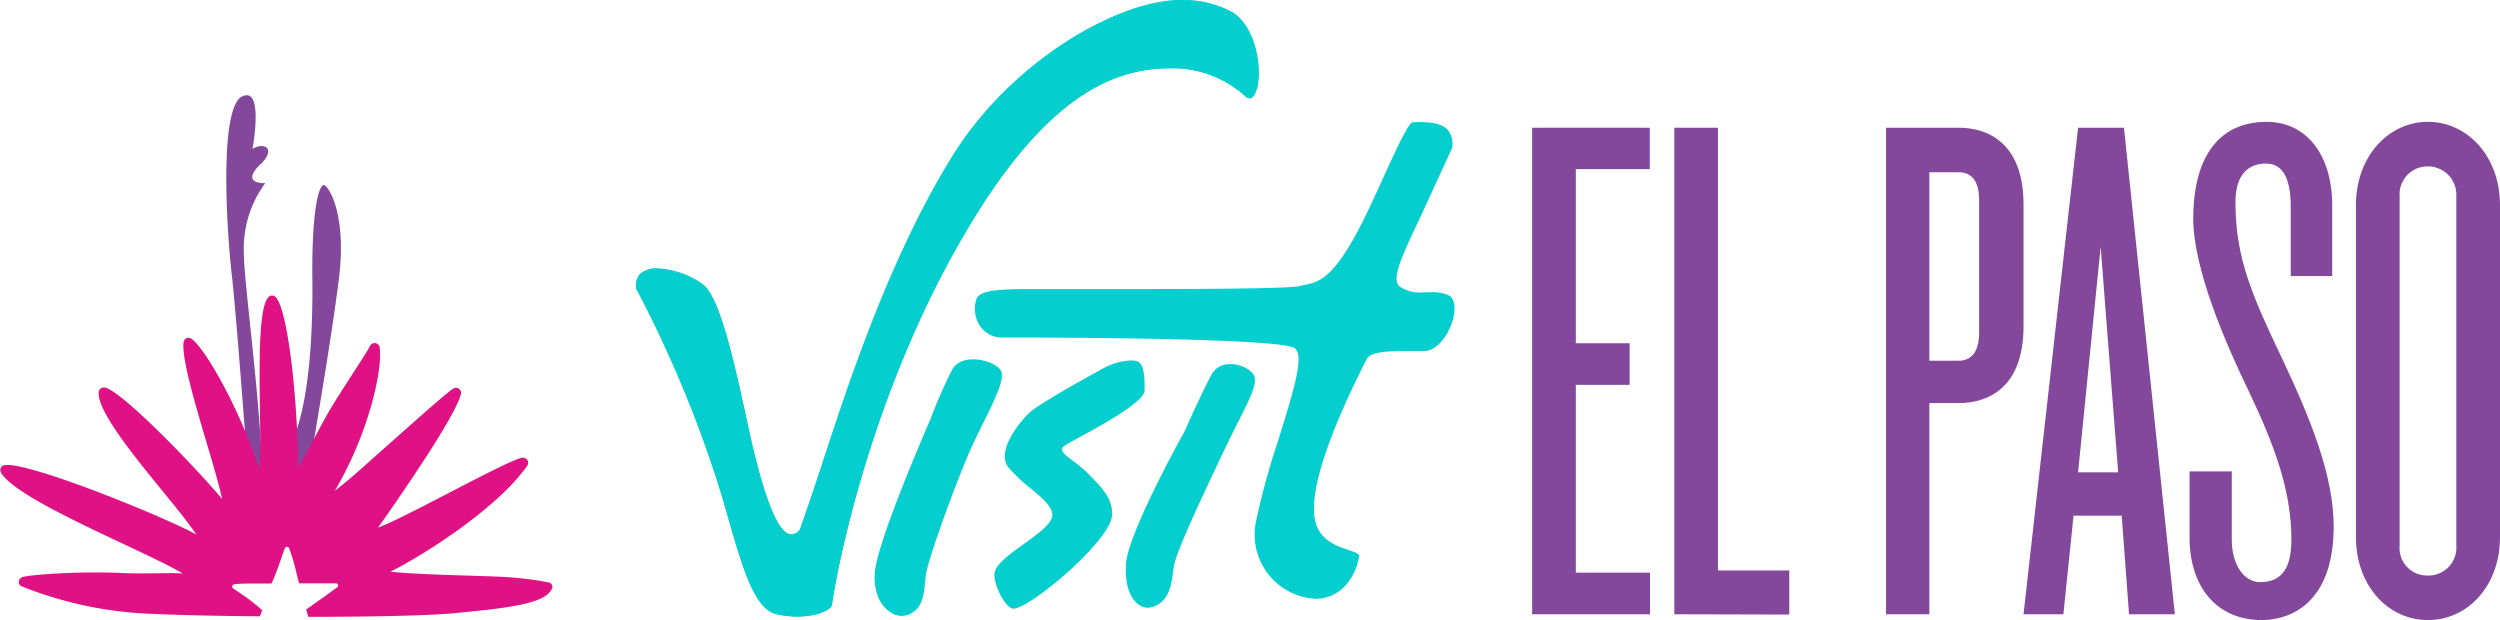
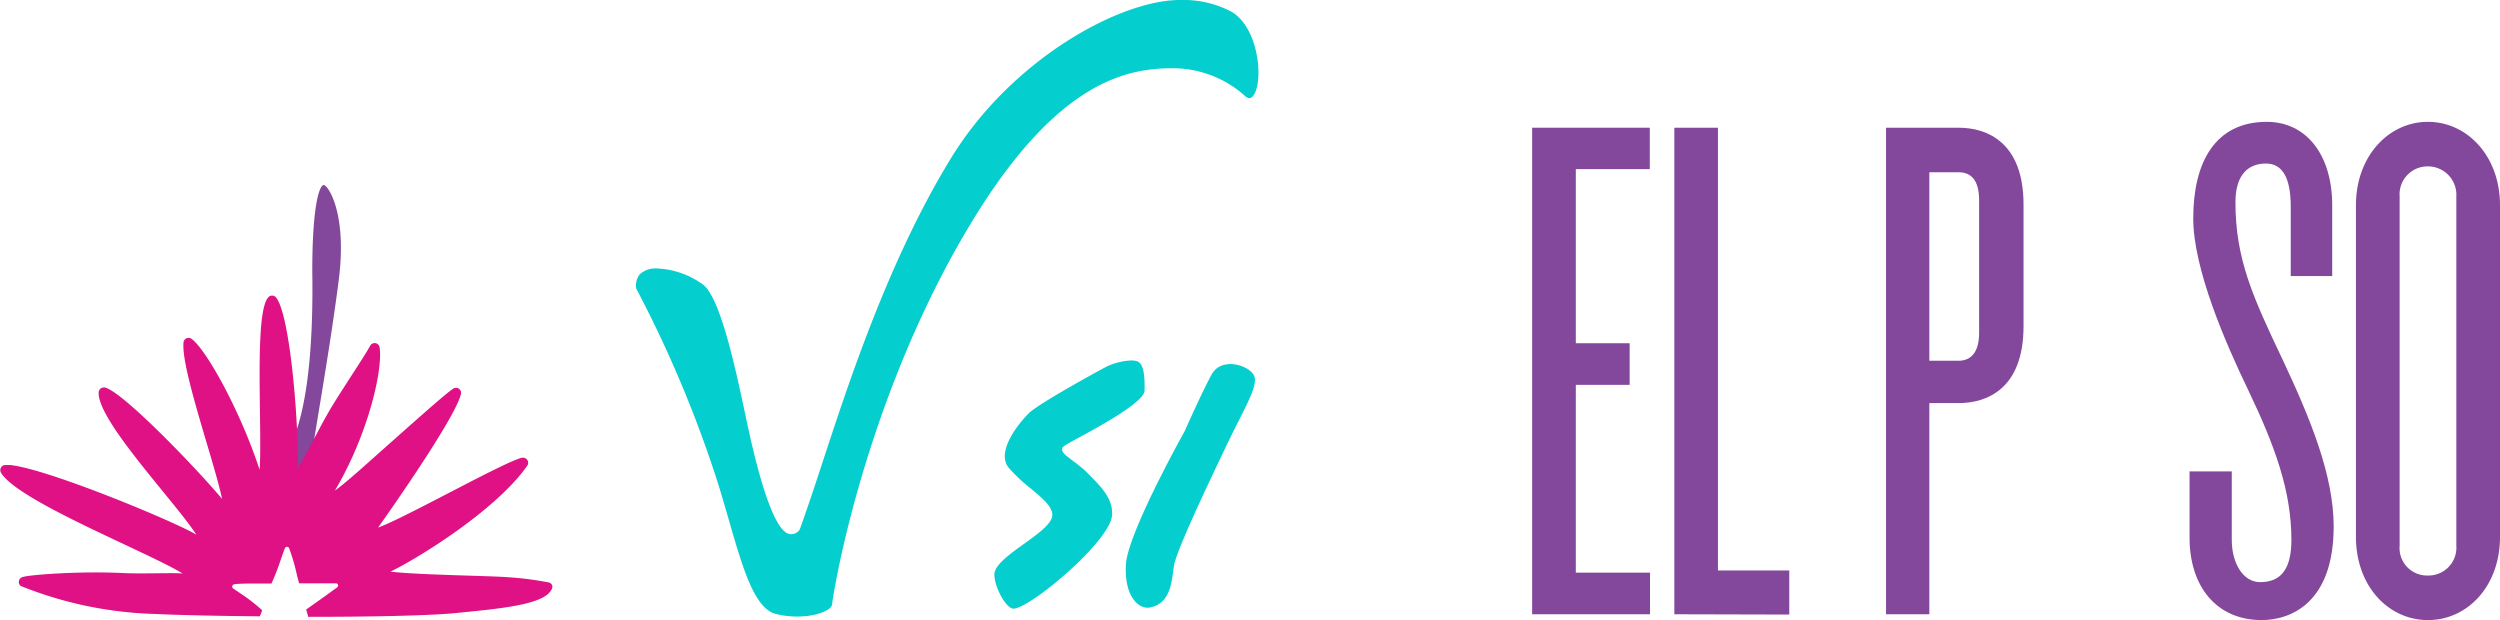
<svg xmlns="http://www.w3.org/2000/svg" viewBox="0 0 340 84.33">
-   <path d="m33.41 60s-1.29-17.41-1.9-22.74-1.73-21.55 1.16-24c3-1.84 2 5.09 1.67 7 1.48-.94 3.22-.16 1.25 1.93-1.3 1.14-2.26 2.73.48 2.72a15 15 0 0 0 -2.9 9.64c0 4.63 3.33 27.37 2.2 33.95-.22 1.27-.67 4.59-1.17 1.63-.2-1.35-.79-10.13-.79-10.13z" fill="#83489b" fill-rule="evenodd" />
  <path d="m38.71 61.66a.36.36 0 0 0 .07-.07c.55-.59 4-5.11 3.69-24.72 0-9.12 1-11.68 1.55-11.71s3.21 3.75 2.06 12.84-3.29 21-3.48 22.69-.43 4.46-.43 4.46l-2.8 6.48z" fill="#83489b" fill-rule="evenodd" />
-   <path d="m169.28 13a1.09 1.09 0 0 0 .69.39c.37 0 .74-.52 1-1.37.72-2.67-.13-8.46-3.45-10.4a14.12 14.12 0 0 0 -7-1.58c-8.11 0-22.81 8-31.07 21.44-10 16.31-15.83 36.72-19.3 46.8-.56 1.64-1 2.91-1.3 3.73l-.07.12a1.39 1.39 0 0 1 -1.06.56c-.63 0-2.55 0-5.44-12.4-.25-1.08-.54-2.41-.85-3.87-1.43-6.35-3.43-15.87-5.8-17.71a11.48 11.48 0 0 0 -6.25-2.2 3.2 3.2 0 0 0 -2.37.8 2.46 2.46 0 0 0 -.48 1.94 163.68 163.68 0 0 1 11.16 26.62c.51 1.65 1 3.29 1.44 4.87 1.86 6.45 3.46 12 6.39 12.76a12 12 0 0 0 2.88.35c2.74 0 4.6-.9 4.73-1.54 0-.08 0-.26.08-.52 1.39-8.81 6.84-32.48 19.89-53.13 11.06-17.5 20.1-19.38 26.39-19.38a14.71 14.71 0 0 1 9.79 3.72z" fill="#05cece" />
  <path d="m133.1 28.66c-13 20.65-18.5 44.32-19.89 53.13 0 .26-.07.44-.08.52-.13.64-2 1.54-4.73 1.54a12 12 0 0 1 -2.88-.35c-2.93-.73-4.53-6.31-6.39-12.76-.46-1.58-.93-3.22-1.44-4.87a163.68 163.68 0 0 0 -11.16-26.62 2.46 2.46 0 0 1 .47-1.94 3.2 3.2 0 0 1 2.37-.8 11.48 11.48 0 0 1 6.25 2.2c2.37 1.84 4.4 11.36 5.74 17.67.31 1.46.6 2.79.85 3.87 2.89 12.4 4.81 12.4 5.44 12.4a1.39 1.39 0 0 0 1.06-.56l.07-.12c.3-.82.74-2.09 1.3-3.73 3.47-10.08 9.28-30.49 19.3-46.8 8.27-13.44 22.97-21.44 31.08-21.44a14.12 14.12 0 0 1 7 1.58c3.32 1.94 4.17 7.73 3.45 10.4-.23.85-.6 1.37-1 1.37a1.09 1.09 0 0 1 -.69-.39 14.71 14.71 0 0 0 -9.79-3.68c-6.23 0-15.27 1.88-26.33 19.38z" fill="#05cece" />
-   <path d="m136.16 50.5c-.59-1.43-5.3-2.71-6.67-.22a71.68 71.68 0 0 0 -3 6.85s-7.24 16.5-7.52 20.81 2.46 6.15 4.09 5.78c2.75-.61 2.58-3.42 2.86-5.55s4.52-13.82 6.55-18.09 4.28-8.15 3.69-9.58z" fill="#05cece" />
  <path d="m170.58 51.14c-.59-1.43-4.43-2.71-5.8-.21s-3.65 7.68-3.65 7.68-7.71 13.76-8 18.09 1.71 6.28 3.34 5.91c2.75-.61 2.89-3.51 3.18-5.63s5.24-12.37 7.26-16.63 4.26-7.78 3.67-9.21z" fill="#05cece" />
  <path d="m151.23 70.15c.21-2.25-1.46-3.93-2.94-5.42l-.51-.53a17.68 17.68 0 0 0 -1.7-1.4c-1.23-.92-1.72-1.32-1.63-1.77.05-.29.21-.39 2.39-1.58 2.63-1.43 8.78-4.77 8.82-6.32.06-2.52-.25-3.71-1-4a3 3 0 0 0 -.85-.11 9.25 9.25 0 0 0 -3.08.72c-.07 0-9.42 5.07-10.82 6.47-1.79 1.8-4.38 5.37-2.73 7.4a22.06 22.06 0 0 0 2.82 2.68c1.86 1.53 3.47 2.86 3.05 4.13-.37 1.09-2 2.26-3.71 3.49-1.9 1.36-4.06 2.91-4.1 4.16-.05 1.69 1.55 4.64 2.56 4.71 2.27 0 13.09-9.1 13.43-12.63z" fill="#05cece" />
-   <path d="m193.25 29.34-.37.77c-2.36 5.06-3.67 7.85-2.54 8.85a5 5 0 0 0 3.36.79h.7a5.44 5.44 0 0 1 2.66.43c.92.55.87 2.07.53 3.3-.59 2.1-2.18 4.26-3.87 4.26h-.46-2.21c-3.36 0-4.82.32-5.21 1.14 0 .09-.13.26-.25.5-5.21 10.34-7.54 17.74-6.74 21.4.6 2.71 3 3.51 4.51 4 .78.27 1.51.52 1.48.83-.15 1.34-1.3 5-4.83 5.72a5 5 0 0 1 -1 .11 8.75 8.75 0 0 1 -8.17-10.63 102.9 102.9 0 0 1 3-10.93c2.3-7.36 3.54-11.57 2.23-12.53-1.82-1.34-31-1.45-39.91-1.45h-.25a3.68 3.68 0 0 1 -2.68-1.64 4.27 4.27 0 0 1 -.44-3.57c.41-1.3 3.51-1.34 6.78-1.38h15.83c13.68 0 20.51-.14 21.48-.44.24-.07.49-.12.75-.17 2.05-.43 4.2-1.14 8.56-10.34 1.92-4 4.84-11 5.83-11.69a1.09 1.09 0 0 1 .44-.06c1 0 3.41-.14 4.46 1.09a3 3 0 0 1 .55 2.47z" fill="#05cece" />
  <path d="m75.11 79.63a.71.71 0 0 0 -.4-.4 42.82 42.82 0 0 0 -5.52-.72c-2.46-.21-12.31-.31-16.09-.77 3.54-1.69 14.36-8.31 18.61-14.41a.69.69 0 0 0 0-.78.7.7 0 0 0 -.52-.3.46.46 0 0 0 -.2 0c-2.43.56-16 8.23-19.57 9.5 0 0 10.43-14.63 11.27-18.16a.69.69 0 0 0 -.26-.71.76.76 0 0 0 -.35-.14.68.68 0 0 0 -.41.1c-.89.51-6.06 5.16-9.69 8.37-2.44 2.17-5 4.5-6.43 5.5 4.45-7.49 6.54-16.31 6.08-19.47a.7.7 0 0 0 -.62-.58.72.72 0 0 0 -.67.36c-.73 1.36-2.89 4.54-4.86 7.7s-3.78 7.17-5 8.89c.2-4.86-.91-20.59-2.93-23.15a.7.7 0 0 0 -.5-.26.69.69 0 0 0 -.53.2c-2 2-.83 17.57-1.21 23.49-2.85-8.62-7.52-16.68-9.31-17.84a.76.76 0 0 0 -.3-.1.69.69 0 0 0 -.74.61c-.38 3.51 4.23 16.36 5.24 21.29-3.34-4-13.5-14.6-15.94-15.15h-.09a.66.66 0 0 0 -.47.13.71.71 0 0 0 -.28.51c-.24 3.81 10.3 14.79 13.28 19.37-3.14-1.86-20.36-9-25.36-9.47h-.61a.7.7 0 0 0 -.6.35.71.71 0 0 0 0 .69c2.25 3.84 19.78 10.72 24.72 13.72-1.07-.14-5.31.07-8.25-.07-5.6-.27-12.52.21-13.57.56a.67.67 0 0 0 -.46.57.6.6 0 0 0 .32.66 52.78 52.78 0 0 0 18.27 3.78c3 .15 8.33.27 14.18.32.11-.27.22-.55.32-.82a23.7 23.7 0 0 0 -2.95-2.29l-1-.68a.29.29 0 0 1 -.11-.34.36.36 0 0 1 .29-.24c.8-.08 1.65-.09 2.38-.09h1.73.92a31.49 31.49 0 0 0 1.21-3.09c.2-.57.39-1.13.61-1.69a.34.34 0 0 1 .29-.22 0 0 0 0 0 0 0 .31.31 0 0 1 .28.18 24.14 24.14 0 0 1 1 3.35c.12.49.24 1 .37 1.44h5a.29.29 0 0 1 .29.21.31.31 0 0 1 -.13.35c-1.25.92-2.63 1.9-4.2 3 .1.33.19.67.28 1 8.27 0 16.42-.15 20.12-.52 6-.6 11.87-1.12 12.93-3.14a.72.72 0 0 0 .14-.6z" fill="#df1185" />
  <g fill="#83489b">
    <path d="m208.37 83.54v-66.17h16v5.63h-10.06v23.68h7.32v5.66h-7.32v25.54h10.09v5.66z" />
    <path d="m227.71 83.54v-66.17h5.93v60.21h9.7v6z" />
    <path d="m266.39 54.82h-4v28.72h-5.89v-66.17h9.89c3.86 0 8.81 2 8.81 10.43v16.59c0 8.45-4.95 10.43-8.81 10.43zm2.77-27.62c0-2.68-1.09-3.77-2.77-3.77h-4v25.63h4c1.68 0 2.77-1.19 2.77-3.77z" />
-     <path d="m289.55 83.54-1-13.41h-6.55l-1.38 13.41h-5.42l7.42-66.17h6.24l6.92 66.17zm-3.86-50-3.07 30.7h5.45z" />
    <path d="m307.58 84.33c-6.14 0-9.8-4.57-9.8-11.22v-9h5.74v9.29c0 3.28 1.58 5.77 3.86 5.77 3.07 0 4.25-2.09 4.25-5.77 0-6.65-2.27-12.81-5.83-20.26-3.17-6.56-7.52-16.6-7.52-23.45 0-7.65 3-13.12 10-13.12 5.44 0 8.9 4.57 8.9 11.33v9.64h-5.64v-9.44c0-4-1.18-5.86-3.36-5.86-2.57 0-4.16 1.69-4.16 5.26 0 7.75 2.38 12.92 6.44 21.46 3.76 8 6.92 15.7 6.92 22.66-.01 10.38-5.85 12.71-9.8 12.71z" />
    <path d="m330.2 84.33c-5.34 0-9.79-4.57-9.79-11.32v-45.11c0-6.66 4.45-11.33 9.79-11.33s9.8 4.67 9.8 11.33v45.1c0 6.76-4.45 11.33-9.8 11.33zm3.86-57.62a3.86 3.86 0 0 0 -3.86-4.08 3.8 3.8 0 0 0 -3.85 4.08v47.49a3.74 3.74 0 0 0 3.85 4.07 3.79 3.79 0 0 0 3.86-4.07z" />
  </g>
</svg>